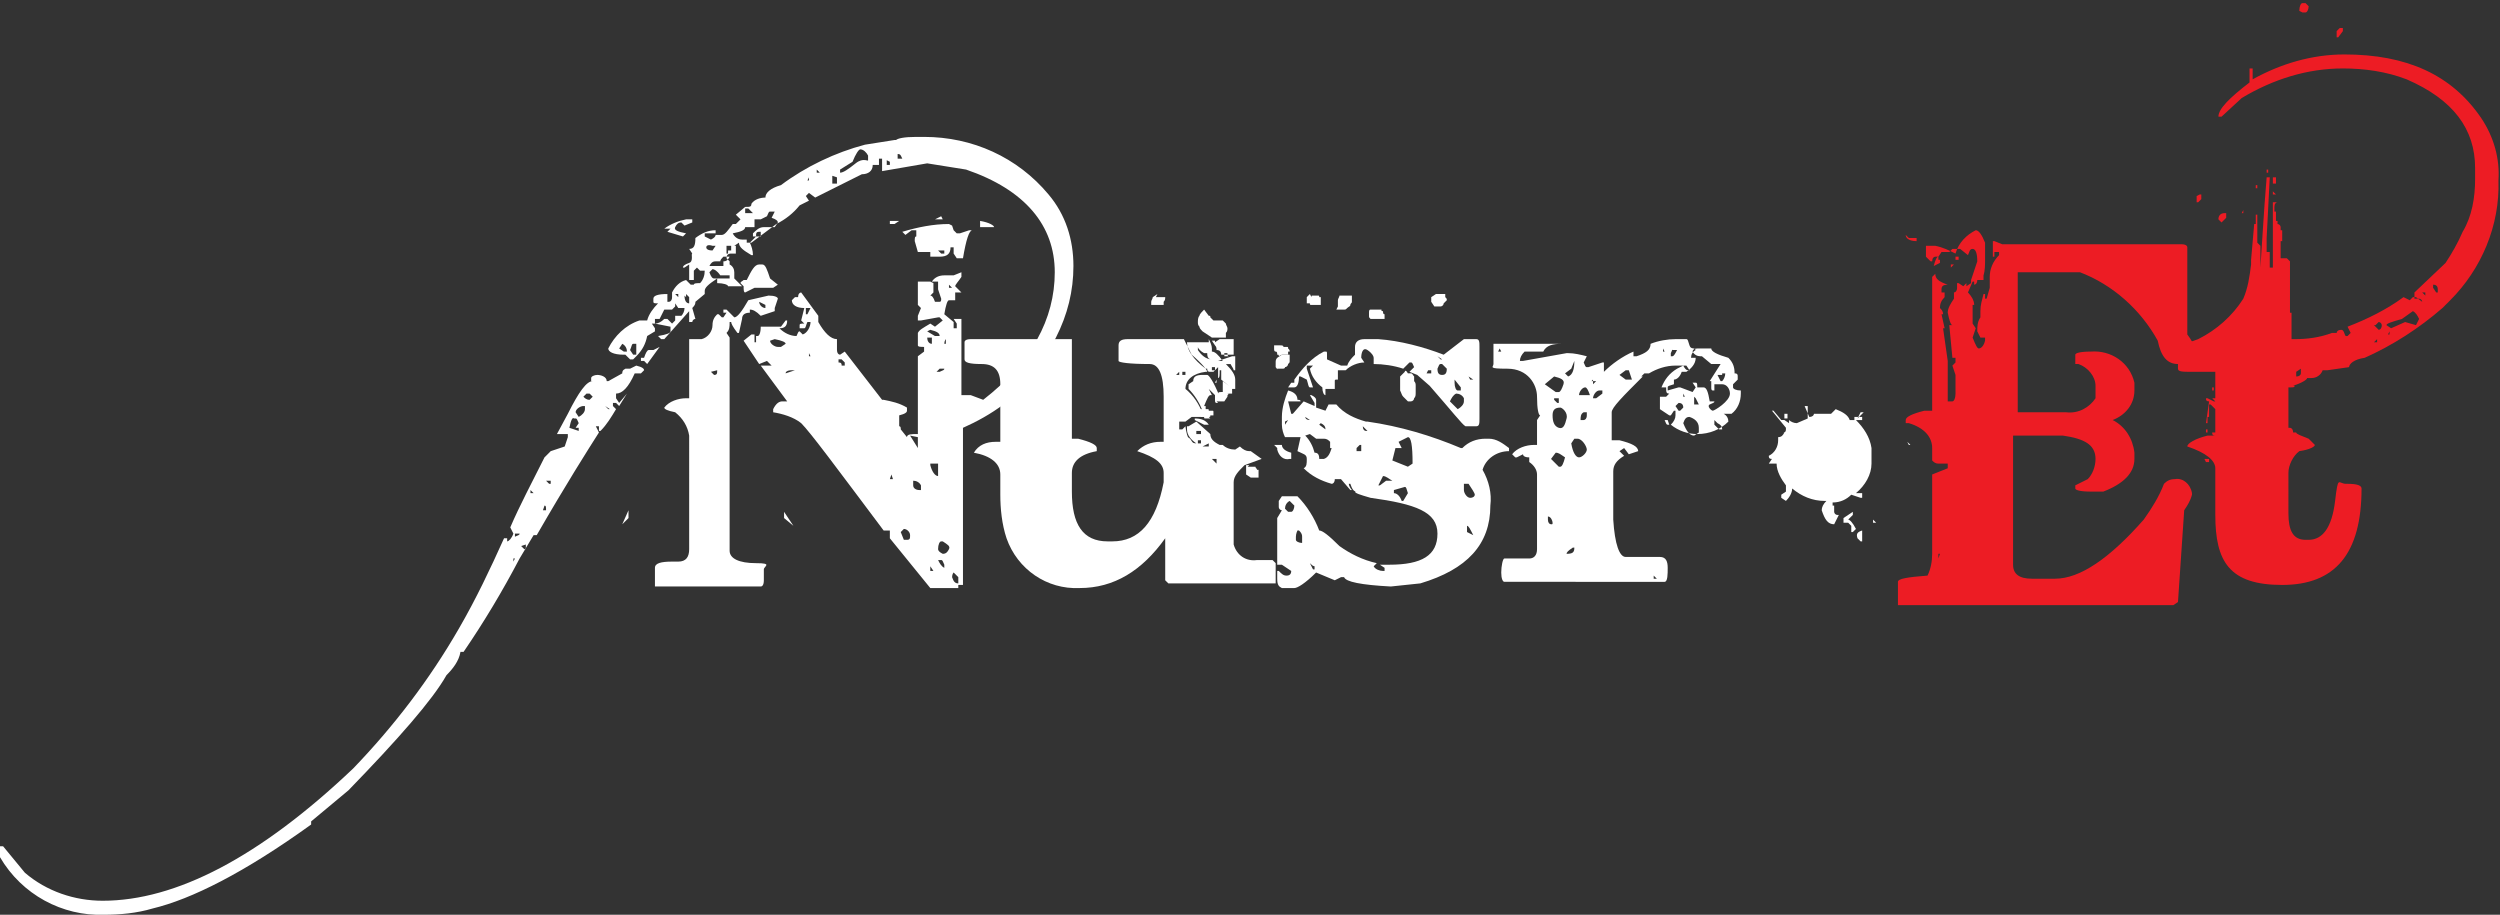
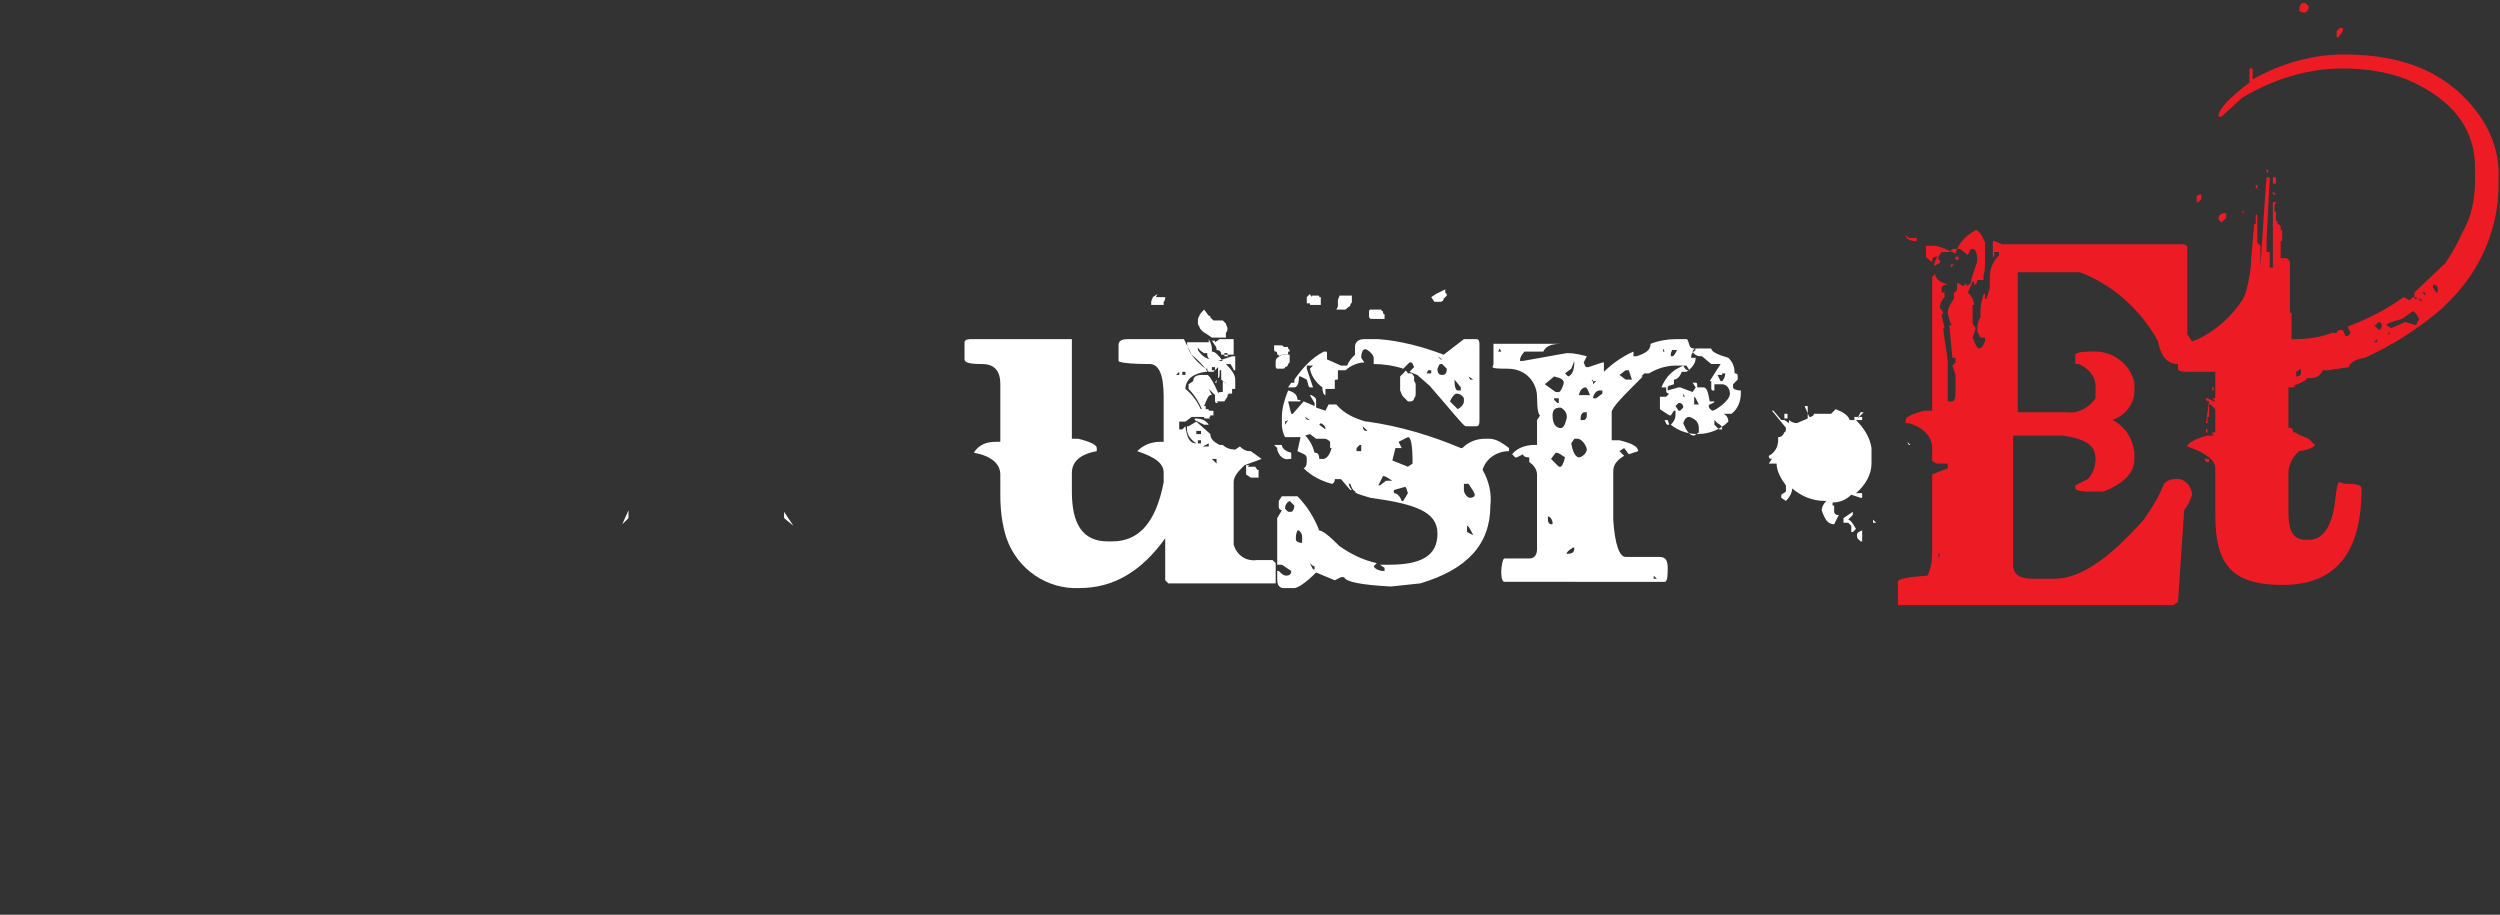
<svg xmlns="http://www.w3.org/2000/svg" id="Layer_1" x="0px" y="0px" viewBox="0 0 160.7 58.8" style="enable-background:new 0 0 160.7 58.8;" xml:space="preserve">
  <rect x="0" y="0" width="160.7" height="58.8" fill="#333333" stroke="none" />
  <style type="text/css"> .st0{fill-rule:evenodd;clip-rule:evenodd;fill:#FFFFFF;} .st1{fill-rule:evenodd;clip-rule:evenodd;fill:#F5F5F5;} .st2{fill-rule:evenodd;clip-rule:evenodd;fill:#ED1C24;} </style>
  <path class="st0" d="M77.4,19.9c-0.1,0.1-0.3,0.3-0.3,0.4C77,20.4,77,20.6,77,20.7c0,0.1,0,0.2,0.1,0.3c0,0.1,0.1,0.2,0.2,0.3 l0.3,0.2l0.3,0.2h0.9v-0.3c0.1-0.1,0.1-0.2,0.1-0.3c0-0.1-0.1-0.2-0.1-0.3l-0.2-0.2H78l-0.2-0.2h0c0-0.1,0-0.1-0.1-0.1L77.4,19.9z" />
  <path class="st0" d="M84.2,18.9L84,19.1v0.4h0.2c0,0.1,0,0.1,0.1,0.1h0.6v-0.5h-0.1c0-0.1,0-0.1-0.1-0.1h-0.3c-0.1,0-0.1,0-0.1,0.1 L84.2,18.9z" />
  <path class="st0" d="M86,19.7L86,19.7v-0.4c0-0.1,0.1-0.2,0.1-0.3h0.8v0.4c0,0.1-0.1,0.1-0.1,0.2s-0.1,0.1-0.2,0.2s-0.1,0.1-0.2,0.1 h-0.5L86,19.7z" />
-   <path class="st0" d="M92.3,18.9L92,19.1v0.3l0.2,0.3h0.4c0.1,0,0.2-0.1,0.2-0.2l0.2-0.2c0-0.1,0-0.1-0.1-0.2l0,0v-0.2L92.3,18.9 L92.3,18.9z" />
+   <path class="st0" d="M92.3,18.9L92,19.1l0.2,0.3h0.4c0.1,0,0.2-0.1,0.2-0.2l0.2-0.2c0-0.1,0-0.1-0.1-0.2l0,0v-0.2L92.3,18.9 L92.3,18.9z" />
  <path class="st0" d="M88.1,19.9C88,19.9,88,20,88,20.1v0.2c0,0.1,0,0.1,0.1,0.2H89v-0.3c-0.1,0-0.1-0.1-0.1-0.2 c-0.1,0-0.1,0-0.1-0.1C88.8,19.9,88.1,19.9,88.1,19.9z" />
  <path class="st0" d="M82,23.6v-0.3c0-0.1,0-0.2,0.1-0.3l0.3-0.2h0.5v0.4c0,0.1,0,0.1-0.1,0.2c0,0.1-0.1,0.2-0.2,0.2 c0,0.1-0.1,0.1-0.2,0.1h-0.3C82.1,23.8,82.1,23.7,82,23.6z" />
  <path class="st0" d="M78.2,25.8h0.5l0.2-0.3c0-0.1,0-0.1,0.1-0.2l0,0c-0.1,0-0.1,0-0.1-0.1h-0.4c-0.1,0-0.2,0-0.2,0.1h-0.2v0.4 c0,0.1,0,0.2,0.1,0.2h0.1L78.2,25.8z" />
  <path class="st0" d="M77.7,26.8c0.1,0,0.1,0,0.1-0.1H78v-0.2c0-0.1,0-0.1-0.1-0.1h-0.2c0-0.1,0-0.1-0.1-0.1h-0.5v0.2l0,0v0.2 c0.1,0,0.1,0,0.1,0.1h0.2c0,0.1,0,0.1,0.1,0.1h0.3L77.7,26.8z" />
-   <path class="st0" d="M75.4,27.9l-0.3,0.2c0,0.1-0.1,0.1-0.1,0.3v0.4c0,0.1,0,0.3,0.1,0.4l0.3,0.3l0.3,0.3h0.9 c0.2-0.1,0.3-0.2,0.3-0.4c0.1-0.1,0.1-0.2,0.1-0.3v-0.4l-0.3-0.2l-0.2-0.3L76.2,28h-0.7L75.4,27.9z" />
  <path class="st1" d="M86.4,26.8L86.2,27c-0.1,0.1-0.2,0.2-0.2,0.3v0.2c0,0.1,0,0.1,0.1,0.2h0.5c0-0.1,0.1-0.1,0.2-0.2l0.2-0.3V27 l-0.2-0.2H86.4z" />
  <path class="st0" d="M80.3,29.9h-0.2v0.6l0.3,0.2h0.5v-0.5h-0.1c0-0.1-0.1-0.1-0.1-0.2h-0.5L80.3,29.9z" />
  <path class="st1" d="M87.3,29.9h-0.2c0,0.1-0.1,0.1-0.1,0.2v0.5c0.1,0,0.1,0,0.1,0.1H88v-0.2h-0.7L87.3,29.9z" />
  <path class="st1" d="M91.2,31.8H91v0.6h0.2c0,0.1,0,0.1,0.1,0.2h0.5c0.1-0.1,0.1-0.2,0.2-0.2v-0.2h-0.3c0-0.1,0-0.1-0.1-0.1h-0.4 L91.2,31.8z" />
  <path class="st0" d="M73.8,18.8L73.8,18.8C73.9,18.8,73.8,18.8,73.8,18.8z" />
  <path class="st0" d="M74.4,18.9l-0.3,0.2c0,0.1-0.1,0.2-0.1,0.3v0.2h0.8v-0.2c0.1-0.1,0.1-0.2,0.1-0.3h-0.6L74.4,18.9z" />
  <path class="st0" d="M82.4,22.8h0.4v-0.2h0.1c0-0.1,0-0.1-0.1-0.2c0-0.1,0-0.1-0.1-0.1h-0.2c0-0.1-0.1-0.1-0.2-0.1h-0.4v0.2l0,0 c0,0.1,0,0.2,0.1,0.2s0.1,0.1,0.1,0.2c0.1,0,0.1,0,0.1,0.1L82.4,22.8z" />
  <path class="st0" d="M90.3,23.9L90,24.2v0.9c0.1,0.2,0.1,0.3,0.2,0.4l0.3,0.3h0.2c0.1,0,0.2-0.1,0.2-0.2c0.1-0.1,0.1-0.2,0.1-0.4 v-0.4c0-0.1,0-0.2-0.1-0.3v-0.3c-0.1-0.1-0.1-0.2-0.2-0.2h-0.2C90.4,23.8,90.3,23.8,90.3,23.9z" />
  <path class="st0" d="M40,33.7l0.4-0.4v-0.5L40,33.7z M50.4,33.3l0.6,0.5l-0.6-0.9V33.3z" />
-   <path class="st0" d="M63,14.2c0.6,0.1,0.9,0.3,0.9,0.4H63V14L63,14.2z M62.6,15.1L62.6,15.1z M61.2,37.1c0.1,0.3,0.2,0.4,0.4,0.4 v-0.4l-0.3-0.3C61.3,36.8,61.2,36.9,61.2,37.1z M61,18.3v0.2h0.2L61,18.3z M60.7,22.1h0.1v-0.3l0,0C60.8,21.8,60.7,21.9,60.7,22.1z M60.3,36c0.1,0.2,0.2,0.4,0.4,0.5v-0.2c-0.1-0.2-0.1-0.3-0.2-0.3H60.3L60.3,36z M60.3,15.9v0.2l0.2,0.2h0.2v-0.2h-0.4V15.9z M60.3,35.3c0,0.1,0.1,0.2,0.3,0.3c0.2,0,0.3-0.1,0.4-0.3s-0.1-0.3-0.4-0.5h-0.1C60.4,34.8,60.3,35,60.3,35.3z M60.2,23.9h0.2 c0.2-0.1,0.3-0.1,0.3-0.2h-0.3L60.2,23.9z M60.5,13.9L60.5,13.9l0.1,0.2h-0.5L60.5,13.9z M60,18.2v0.6L59.8,19 c0.1,0,0.2,0.1,0.3,0.4h0.3c0.1,0,0.1-0.1,0.1-0.2l-0.2-0.6v-0.5h-0.5L60,18.2z M59.8,36.3v0.4H60l-0.2-0.3V36.3z M59.8,29.9 c0.1,0.4,0.3,0.7,0.5,0.7l0,0v-0.8h-0.5V29.9z M59.6,21.3L59.6,21.3l0.5,0.3h0.3c0-0.2-0.2-0.3-0.6-0.4L59.6,21.3z M59.6,21.7 c0,0.2,0.1,0.4,0.3,0.4l0,0v-0.4H59.6z M59.4,22.5L59.4,22.5z M58.7,30.9L58.7,30.9v0.3c0,0.2,0.2,0.3,0.4,0.3h0.1v-0.3 C59.1,31,58.9,30.9,58.7,30.9z M58.6,14.1L58.6,14.1z M58.5,28L58.5,28l0.5,0.8l0,0v-0.7L58.5,28z M58.1,34l-0.2,0.2l0.2,0.5h0.2 c0.2,0,0.2-0.1,0.2-0.3S58.3,34,58.1,34z M61.2,14.5L61.2,14.5l0.1,0.3l0.2,0.2h0.2l0.6-0.2h0.2c-0.2,0-0.4,0.6-0.6,1.8h-0.4 l-0.2-0.3v-0.4h-0.2c0,0.4-0.2,0.6-0.7,0.6h-0.6v-0.3H59l-0.2-0.7c0-0.2,0-0.3,0.1-0.3v-0.4h-0.3l-0.4,0.3L58,14.9 c1-0.3,2-0.5,3-0.5L61.2,14.5z M57.7,9.9v0.3H58C57.9,10,57.9,9.9,57.7,9.9L57.7,9.9z M57.3,30.5L57.3,30.5l-0.1,0.3h0.2L57.3,30.5z M57.8,14.2L57.8,14.2l-0.3,0.2h-0.3v-0.2H57.8z M57,10.3v0.3h0.2v-0.2L57,10.3z M54,10.9v0.2c0.2,0,0.5-0.2,1-0.6s0.8-0.1,0.8-0.2 V10c-0.1-0.2-0.3-0.4-0.5-0.4c-0.1,0-0.3,0.3-0.5,0.8L54,10.9z M53.9,23.3L53.9,23.3c0.2,0,0.2,0.1,0.2,0.2h0.2v-0.2l-0.2-0.2h-0.2 V23.3z M53.5,11.3v0.5h0.3v-0.2l0,0v-0.2L53.5,11.3z M53.5,10.5L53.5,10.5z M52.5,10.9L52.5,10.9l0.2,0.2h-0.2V10.9z M52,22.7 L52,22.7v0.2h0.1L52,22.7L52,22.7z M52,11.4L52,11.4v0.2h-0.1L52,11.4z M51.8,19.8v0.4h0.1l0.2-0.4H51.8z M50.7,13.2v0.2l0,0V13.2z M50.7,12.6L50.7,12.6z M50.5,24L50.5,24l0.6-0.2h-0.2C50.6,23.8,50.5,23.9,50.5,24z M49.9,13.3L49.9,13.3z M49.8,23.9L49.8,23.9z M49.6,13.2L49.6,13.2z M49.5,21.9c0,0.2,0.3,0.4,0.5,0.4h0.2l0.3-0.2l0,0c0-0.1-0.2-0.2-0.7-0.3L49.5,21.9z M49.3,12.8h0.2l0,0 H49.3z M48.8,19.4L48.8,19.4c0,0.2,0.2,0.4,0.4,0.4v-0.2L48.8,19.4z M47.9,13.7h0.5l-0.3-0.3h-0.2V13.7z M49,17L49,17 c0.2,0,0.3,0.3,0.5,0.9l0.5,0.4l-0.3,0.2h-1.2l-0.6,0.3c-0.1,0-0.1-0.2-0.1-0.4l-0.2-0.2l0,0c0-0.1,0.1-0.1,0.2-0.2H48 c0.3-0.6,0.5-1,0.8-1L49,17z M48.9,14.1h-0.4v0.5h-0.6c0,0.2-0.3,0.3-0.8,0.4c0.1,0.2,0.3,0.4,0.6,0.4H48v0.2h0.2l0.4-0.4h0.3v-0.3 h-0.1c-0.2,0-0.2,0.1-0.2,0.3h-0.2V15c0.2-0.2,0.4-0.4,0.7-0.4h0.7l0.2-0.3c0-0.1-0.1-0.2-0.4-0.3l0.2-0.4h-0.3 c-0.1,0-0.1,0.1-0.2,0.3L48.9,14.1z M46.7,15.9v0.4h0.1v-0.2H47v-0.3h-0.3L46.7,15.9z M45.7,23.9L45.7,23.9l0.2,0.2 c0.2,0,0.2-0.1,0.2-0.3L45.7,23.9L45.7,23.9z M45.8,17.3l-0.2,0.2c0.1,0.3,0.2,0.4,0.3,0.4h1v-0.2h-0.6 C46.1,17.4,45.9,17.3,45.8,17.3z M46.3,16.8H46c-0.2,0-0.3,0.1-0.4,0.3h0.9v-0.3c0.2,0,0.3-0.1,0.4-0.3h-0.4 C46.4,16.6,46.3,16.7,46.3,16.8z M45.4,15.9c0,0.1,0.1,0.2,0.4,0.2l0.2-0.3h-0.2C45.5,15.7,45.4,15.8,45.4,15.9z M44,19 c0,0.3,0.1,0.5,0.3,0.5l0,0v-0.4l-0.2-0.2l0,0v0.2L44,19z M43.7,18.8L43.7,18.8z M43.4,18.9L43.4,18.9l0.2,0.2v-0.2H43.4z M44.1,14.1h0.4v0.2L44,14.5l-0.2-0.2c-0.2,0-0.3,0.1-0.4,0.3s0.2,0.3,0.7,0.4l0,0l-0.2,0.2l-1-0.3l0,0l0.2-0.2h-0.4 C43.1,14.4,43.6,14.2,44.1,14.1z M49.4,19L49.4,19c0.4,0,0.6,0.1,0.6,0.2l-0.2,0.6V20l-0.9,0.3c-0.3-0.3-0.5-0.4-0.7-0.4l0,0v0.2 c-0.4,0-0.5,0.2-0.5,0.4l-0.2,0.9h-0.1C47.1,21,47,20.8,47,20.7h-0.1c0,0.3,0,0.5-0.2,0.7l0.2,0.3v13.7c0,0.5,0.6,0.8,1.7,0.8 s0.5,0.2,0.5,0.4v0.7c0,0.3-0.1,0.4-0.2,0.4h-6.8v-1.2c0-0.3,0.4-0.4,1.1-0.4h0.4c0.5,0,0.7-0.3,0.7-0.8V28 c-0.1-0.6-0.4-1.1-0.9-1.5c-0.5-0.1-0.7-0.2-0.7-0.3l0,0c0.3-0.4,0.9-0.6,1.4-0.6h0.2v-3.8h0.8c0.4-0.1,0.7-0.5,0.7-0.9 c0-0.3,0.1-0.5,0.3-0.7h0.1l0.2,0.2h0.1l0.2-0.3h-0.2v-0.2h0.2l0.5,0.5c0.2,0,0.5-0.4,0.9-1.1L49.4,19z M43.4,19.5v0.2l-0.2,0.2 h-0.5l-0.3,0.6h-0.3v0.3c0.2,0,0.4-0.1,0.6-0.3h0.2l0.3,0.3l0.2-0.2v-0.3h0.4c0.1-0.1,0.2-0.3,0.2-0.5h-0.4L43.4,19.5z M42.2,18.7 L42.2,18.7l-0.8,0.9l0,0L42.2,18.7z M42.4,22.3L42.4,22.3l-0.8,1.1l-0.2-0.2h-0.2V23h0.2c0.1-0.3,0.2-0.5,0.3-0.5H42L42.4,22.3z M40.5,22.5l0.2,0.3h0.2v-0.2l0,0v-0.5h-0.2C40.6,22.1,40.6,22.3,40.5,22.5z M40.2,23.9v0.2l0,0V23.9z M40,22.1l-0.2,0.3l0.3,0.2 h0.2C40.3,22.4,40.2,22.2,40,22.1z M39.6,24.7L39.6,24.7z M58.9,8.8h0.5c3.1,0,6,1.3,8,3.7c1.1,1.3,1.6,2.9,1.6,4.6 c0,3.2-1.5,6.1-4.5,8.9c-0.8,0.6-1.7,1.1-2.6,1.5v10.1h-0.3v0.2h-1.8l-2.6-3.2v-0.5h-0.4c-3-4-4.7-6.3-5.3-6.9 c-0.5-0.4-1.2-0.6-1.8-0.7v-0.2c0.2-0.4,0.4-0.5,0.6-0.5h0.3l-1.7-2.3h0.7l-0.3-0.3l-0.5,0.2l-1-1.5l0,0l0.5-0.4h0.2V22h0.1v-0.4 h0.1c0.1,0,0.2-0.2,0.2-0.6h1.3l0.3-0.4h0.1c0,0.4-0.2,0.5-0.5,0.5l0,0c0.3,0.3,0.7,0.5,1.1,0.5c0.1-0.2,0.1-0.3,0.2-0.3l0.2,0.2 l0,0c0.3-0.1,0.5-0.5,0.5-0.8h-0.2c-0.1,0.2-0.1,0.4-0.2,0.4h-0.3v-0.2c0-0.1,0.1-0.1,0.3-0.1l-0.2-0.2l0.2-0.8l0,0 c-0.5,0-0.8-0.2-0.8-0.5l0.2-0.2h0.2c0-0.2,0.1-0.3,0.2-0.3l1.1,1.5v0.4c0.4,0.7,0.8,1.1,1.2,1.1v0.7c0,0.2,0.1,0.3,0.2,0.3l0.3-0.2 l2.4,3.1h0.1c0.5,0.1,1,0.2,1.5,0.5v0.2c0,0.1-0.1,0.2-0.5,0.3v0.7c0.1,0,0.1,0.1,0.1,0.2l0.4,0.5c0-0.2,0.3-0.2,0.7-0.2v-5l0.4-0.3 v-0.3c-0.2,0-0.4,0-0.4-0.1v-0.8c0.1-0.2,0.3-0.3,0.8-0.6l0.3,0.2l0.5-0.4l0,0l-0.2-0.2h-0.1l-1.1,0.2H59v-0.3l0.2-0.5L59,19.6v-1.5 h0.9c0.2-0.3,0.5-0.4,0.8-0.4h0.6l0.5-0.2l0,0v0.3c-0.2,0.3-0.4,0.5-0.4,0.6l0.4,0.4h-0.4v0.5H61c-0.1,0-0.2,0.3-0.3,0.9l0.6,0.5 v0.4h0.2v-0.3l-0.2-0.3h0.5v4.9h0.6l0.8,0.3c3.1-2.4,4.6-5.2,4.6-8.2s-1.9-5.3-5.7-6.6l-2.5-0.4L56.7,11l0,0v-0.8h-0.2v0.4h-0.4 c0,0.4-0.3,0.6-0.7,0.6l-3,1.5l0,0L52,12.4l0,0l-0.2,0.2l0.2,0.3l-0.6,0.3c-0.4,0.5-0.9,0.9-1.5,1.2l-1.6,1.2h-0.1 c0.1,0.2,0.2,0.5,0.2,0.8h-0.1c-0.5-0.3-0.8-0.5-0.8-0.8l0,0l-0.3,0.2h0.1v0.5H47c-0.2,0-0.3,0.1-0.3,0.3l0.2,0.2V17 c0.2,0.1,0.3,0.3,0.3,0.5v0.4l0,0l0.5,0.5h-0.9c0-0.1-0.3-0.2-0.7-0.2v-0.3c-0.6,0.4-0.8,0.6-0.8,0.8v0.2l-0.6,0.5 c0,0.1,0,0.2-0.2,0.4l0.2,0.7c-0.1,0-0.2,0.1-0.2,0.2v0h-0.2V20l-1.6,1.8h-0.2l-0.2-0.2l0,0c0.6-0.1,0.8-0.2,0.8-0.3V21l-1-0.2h-0.2 l0.2,0.3v0.2l-0.5,0.3c-0.1,0.5-0.3,0.9-0.7,1.3l-0.2,0.2h-0.2l-0.3-0.3h-0.1c-0.7,0-1-0.2-1-0.4c0.4-0.8,1.1-1.5,2-1.8h0.5 c0.1-0.4,0.4-0.8,0.7-1.1c-0.2,0-0.3,0-0.3-0.1v-0.2c0-0.2,0.3-0.3,0.9-0.3l0,0v0.5H43c0.1,0,0.2-0.1,0.2-0.3v-0.3 c0.2-0.4,0.5-0.7,0.9-0.8l0,0l0.3,0.3h0.2c0-0.1,0.2-0.1,0.4-0.1c0.2-0.2,0.3-0.5,0.3-0.8H45l-0.2-0.2l-0.2,0.2V18h-0.3v-1l0,0 L44,17.2h-0.1c0-0.1,0.1-0.2,0.4-0.3s0.1-0.6,0.2-0.6l0,0L44.3,16c0.3,0,0.4-0.2,0.4-0.7c0.4-0.3,0.8-0.5,1.3-0.5V15h-0.7v0.2 l0.4,0.2c0.2-0.1,0.3-0.2,0.3-0.3h0.4c0.2,0,0.4-0.3,0.7-0.7h0.2l0.3-0.3l0,0l-0.3-0.3l0,0l0.6-0.5c0.3,0,0.4,0,0.4-0.2 c0.2-0.3,0.6-0.4,0.9-0.4c0-0.3,0.3-0.6,1-0.8c1.6-1.2,3.5-2.1,5.4-2.6L57.5,9h0.1C57.7,8.9,58.1,8.8,58.9,8.8z M38.9,26.1 L38.9,26.1l0.2,0.2h0.1L38.9,26.1L38.9,26.1z M37.5,25.5c0.1,0.1,0.2,0.2,0.4,0.2l0.2-0.2l-0.2-0.2h-0.2L37.5,25.5z M37,26.5 l0.2,0.3c0.2-0.1,0.4-0.3,0.4-0.5v-0.2h-0.1C37.3,26.1,37,26.3,37,26.5z M36.6,27.5L36.6,27.5l0.6,0.2l0,0v-0.2H37l0.2-0.3 c-0.1-0.2-0.1-0.3-0.2-0.3h-0.1C36.8,26.8,36.7,27,36.6,27.5z M35.1,30.9l0.2,0.2h0.1v-0.2H35.1L35.1,30.9z M35.1,31.6v0.2l0,0V31.6 z M35,32.5L35,32.5l-0.1,0.3h0.2l0,0C35.1,32.6,35.1,32.5,35,32.5z M34.7,33.5L34.7,33.5z M34.5,33L34.5,33l0.2-0.2l0,0L34.5,33z M34.2,31.9L34.2,31.9L34.2,31.9z M34.1,31.5v0.2h0.2L34.1,31.5z M33.5,35.1L33.5,35.1l0.2,0.2h0.1V35l0,0L33.5,35.1z M33.1,34.5 L33.1,34.5c0.2-0.1,0.3-0.1,0.3-0.2h-0.3V34.5z M33,36.1L33,36.1l0.1-0.2H33V36.1z M32.9,35.5L32.9,35.5z M31.1,38.6v0.2l0,0V38.6z M40.9,23.5L40.9,23.5c0.4,0.1,0.5,0.2,0.5,0.3L41.2,24h-0.4c-0.4,0.9-0.8,1.3-1.2,1.3v0.3l0.2,0.3l0.5-0.6l0,0l-0.5,0.8l-0.2-0.2 h-0.2v0.2l0.2,0.2c-0.3,0.5-0.6,1-1,1.4h-0.1v-0.3h-0.2l0.2,0.4c-0.7,1.1-2.1,3.3-4,6.6h-0.2l-0.9,1.5c-1.1,2.1-2.3,4.1-3.6,6h-0.2 c-0.1,0.6-0.5,1.1-0.9,1.5c-0.9,1.6-3.1,4.1-6.3,7.4l-2.4,2V53c-4.3,3.1-7.7,4.8-10.2,5.4c-1,0.3-2.1,0.4-3.1,0.4 C4,58.9,1.4,57.5,0,55.1v-0.7h0.2l1.4,1.7c1.4,1.2,3.2,1.8,5,1.8c4.7,0,10.1-2.8,16.1-8.5c2.6-2.7,4.9-5.7,6.8-9 c1.1-1.9,2-3.8,2.9-5.8h0.2v0.2l0,0c0.1,0,0.3-0.2,0.4-0.5l-0.2-0.4c0.6-1.4,1.4-2.9,2.2-4.5l0.4-0.4l0.9-0.3l0.2-0.6v-0.2h-0.7 l0.7-1.3c0.7-1.4,1.2-2.1,1.6-2.1H38v-0.2c0-0.1,0.2-0.2,0.4-0.2s0.6,0.1,0.6,0.4h0.1L40,24c0-0.1,0-0.2,0.2-0.3h0.3L40.9,23.5z" />
  <path class="st0" d="M79.5,29.3v0.2l0,0V29.3z M78.7,23.1L78.7,23.1z M78.7,22.7h0.2c0,0.1,0,0.2,0.1,0.2h-0.3L78.7,22.7z M78.3,30 L78.3,30l0.1-0.2L78.3,30z M78.3,29L78.3,29z M78.2,24.4v0.2h-0.1L78.2,24.4z M78.1,24.2L78.1,24.2z M78.1,23.1L78.1,23.1v-0.2l0,0 V23.1z M78,29.6L78,29.6l0.2,0.2v-0.3h-0.3L78,29.6z M78.1,23.6L78.1,23.6v0.2h-0.2v-0.2H78.1z M78.1,21.8V22l0.3-0.2h0.9v1h-0.8 c0-0.2-0.1-0.3-0.3-0.3l0,0c0-0.1,0-0.2-0.1-0.3l-0.2-0.3h0.2V21.8z M77.5,23.4L77.5,23.4v-0.2l0,0V23.4z M77.3,28.7h0.4v-0.2 L77.3,28.7z M77.3,26.7L77.3,26.7z M77,28.3v0.2h0.2v-0.2h-0.3H77z M77,22.5L77,22.5c0.2,0.3,0.5,0.6,0.9,0.6l0,0 c-0.2,0-0.3-0.1-0.3-0.4h-0.2c-0.2-0.1-0.4-0.3-0.4-0.4V22.5z M76.9,27.9h0.3v-0.2h-0.3V27.9z M76.8,26.9L76.8,26.9 c0.4,0,0.7,0.1,0.9,0.4h-0.3L76.8,27V26.9z M76.8,23.5L76.8,23.5z M77.7,21.8c0.1,0.2,0.2,0.4,0.2,0.6v0.2c0.2,0,0.4,0.2,0.7,0.6 h-0.3l0.9-0.3h0.2v0.9h-0.1c0-0.1-0.1-0.2-0.2-0.4h-0.3c0.4,0.4,0.6,0.7,0.6,1V25h-0.2v0.3h-0.4c0-0.1,0-0.1-0.2-0.1l0,0v-0.7l0,0 l0.4,0.3l0,0l-0.5-0.4v-0.6h-0.1c0,0.3,0,0.5-0.1,0.5v-0.7L78,23.9h-0.2c-0.1,0-0.2,0-0.2-0.2h-0.1c-0.8-0.6-1.2-1.2-1.2-1.7h1.4 L77.7,21.8z M76.1,23.6L76.1,23.6z M76,24.1h0.2v-0.2H76V24.1z M75.6,24.1h0.2v-0.2L75.6,24.1z M75.3,24.1L75.3,24.1z M62.4,21.8 h6.5v6.4h0.4c0.8,0.2,1.2,0.4,1.2,0.6V29c-1.1,0.2-1.6,0.7-1.6,1.4v1.2c0,2.1,0.7,3.2,2.3,3.2h0.3c1.7,0,2.8-1.2,3.3-3.8v-0.6l0,0 c0-0.6-0.5-1-1.7-1.4l0,0c0.4-0.4,0.9-0.6,1.5-0.6h0.2v-0.7l0,0v-2.2c0-1.4-0.3-2.1-0.9-2.1c-1.3,0-2-0.1-2-0.2v-1 c0-0.3,0.2-0.4,0.6-0.4h3.6l0.5,1c0.7,0.6,1,1,1,1.1h-0.1c-0.8,0.1-1.3,0.5-1.3,1.1c0.5,0.4,0.9,1,1.1,1.6l0,0v-0.2 c-0.2-0.5-0.5-1-0.9-1.4v-0.3l0.3-0.2c0-0.3,0.2-0.4,0.6-0.4h0.3c0.1,0,0.4,0.4,0.8,1.4h-0.2L77.7,25l0,0l0.2,0.4h-0.1 c-0.1,0-0.2,0.2-0.4,0.7h0.1v0.7h-0.9l-0.4,0.3h-0.4v0.5H76l0.2-0.2c0.1,0.8,0.3,1.1,0.7,1.1c-0.3-0.2-0.6-0.5-0.6-0.9v-0.2h0.1 l0.5-0.3l0.9,0.8h0c0,0.3,0.2,0.5,0.6,0.7h0.2c0.2,0.2,0.5,0.3,0.8,0.3l0.3-0.2c0.2,0.2,0.4,0.3,0.6,0.3h0.1l0.7,0.5l0,0L80,29.9 c-0.4,0.4-0.7,0.7-0.7,1.1v4c0.2,0.7,0.8,1.1,1.5,1h1l0.2,0.2v1.3h-6.9l-0.2-0.2v-2.7c-1.5,2.1-3.3,3.2-5.5,3.2 c-2.1,0.1-4-1.2-4.7-3.2c-0.3-0.9-0.4-1.9-0.4-2.8v-1.3c0-0.7-0.6-1.2-1.7-1.4l0,0c0.3-0.5,0.8-0.7,1.4-0.7h0.3v-3.7 c0-0.9-0.4-1.3-1.2-1.3S62,23.3,62,23.1V22C62,21.9,62.1,21.8,62.4,21.8z" />
  <path class="st0" d="M94.4,24.2L94.4,24.2l0.1,0.2h0.2L94.4,24.2z M94.3,33.8v0.4l0.4,0.2l0,0C94.5,34,94.4,33.8,94.3,33.8z M94.1,31.1v0.4c0,0.2,0.2,0.5,0.4,0.5c0.2,0,0.3-0.1,0.3-0.2s-0.2-0.4-0.4-0.7L94.1,31.1z M93.5,24.4v0.2c0,0.3,0.1,0.5,0.2,0.5 h0.2v-0.2C93.9,24.9,93.5,24.4,93.5,24.4z M93.2,25.8L93.2,25.8l0.5,0.5l0,0c0.2-0.1,0.4-0.3,0.4-0.5v-0.2c-0.1-0.2-0.3-0.3-0.5-0.3 C93.4,25.4,93.3,25.6,93.2,25.8z M92.4,23.7c0,0.3,0.1,0.4,0.3,0.4l0,0c0.2,0,0.3-0.1,0.3-0.4l-0.3-0.3h-0.1 C92.5,23.4,92.5,23.5,92.4,23.7z M92.4,22.9L92.4,22.9l0.2,0.2h0.1L92.4,22.9z M91.7,24H92v-0.2h-0.2L91.7,24z M89.6,31.5v0.2 c0.2,0,0.4,0.2,0.5,0.5h0.1l0.3-0.5c-0.1-0.3-0.1-0.4-0.2-0.4L89.6,31.5z M89.9,28.4l0.2,0.4h-0.4l-0.2,0.8l1,0.4l0.3-0.2 c0-1.2-0.1-1.7-0.3-1.7L89.9,28.4z M88.9,30.6l-0.3,0.6h0.1l0.4-0.3h0.4C89.3,30.8,89.1,30.6,88.9,30.6z M87.6,27.4 c0,0.2,0.1,0.3,0.2,0.3h0.1L87.6,27.4L87.6,27.4z M87.2,28.8V29h0.3v-0.4h-0.1L87.2,28.8z M85.6,22.4L85.6,22.4z M84.8,27.3l0.4,0.3 l0,0c0-0.2-0.1-0.3-0.3-0.4L84.8,27.3z M84.2,36.2L84.2,36.2l0.2,0.4h0.1v-0.2l0,0C84.4,36.4,84.3,36.3,84.2,36.2L84.2,36.2z M83.9,28c0.3,0.3,0.5,0.7,0.6,1.1c0.2,0,0.3,0.1,0.3,0.4h0.3c0.3-0.1,0.4-0.4,0.5-0.7h-0.1v-0.4c-0.1-0.1-0.2-0.2-0.4-0.2h-0.5 l-0.4-0.3L83.9,28z M83.9,26.8L83.9,26.8c0,0.1,0.1,0.2,0.3,0.2l0,0L83.9,26.8z M83.4,27.1L83.4,27.1v-0.3l0,0V27.1z M83.3,34.5v0.2 c0,0.1,0.2,0.2,0.4,0.2v-0.4c0-0.2-0.1-0.3-0.2-0.4h-0.1C83.4,34.1,83.3,34.3,83.3,34.5z M88.6,21.8c1.4,0.1,2.9,0.5,4.2,1l1.3-1 h0.8c0.2,0,0.2,0.2,0.2,0.5v4.6c0,0.3,0,0.5-0.2,0.5h-0.7c-0.2-0.1-0.9-1-2.3-2.6l-0.8-0.7l-0.5-0.2l0.3-0.3 c-0.1-0.2-0.1-0.3-0.2-0.3h-0.1l-0.4,0.4c-0.6-0.2-1.3-0.3-1.9-0.3l0,0V23c0-0.1-0.1-0.3-0.4-0.5s-0.4,0.2-0.4,0.5l0,0l0.2,0.3l0,0 c-0.4,0-0.9,0.2-1.2,0.5H86v0.6c-0.2,0-0.2,0-0.2,0.1V25h-0.6v0.4c-0.1,0-0.2-0.2-0.2-0.5c-0.4-0.3-0.7-0.7-0.8-1.2l0.2-0.2H84v0.2 l0.4,1.2h-0.2c-0.1,0-0.1-0.2-0.2-0.5l-0.4-0.2h-0.1c0,0.4-0.1,0.7-0.3,0.7h-0.4l0.2-0.3h0.2v-0.2c0.5-0.7,1.1-1.4,1.9-1.8h0.1 c0.1,0,0.1,0,0.1,0.2v0.3l0.9,0.4h0.4c0.1-0.3,0.3-0.5,0.5-0.7v-0.5c0-0.3,0.2-0.5,0.6-0.5H88.6z M82.6,32.7L82.6,32.7l0.2,0.2H83 c0.1,0,0.2-0.2,0.2-0.4l0,0l-0.3-0.3C82.7,32.3,82.6,32.5,82.6,32.7z M82.6,27.1v0.2l0,0l0.2-0.3L82.6,27.1L82.6,27.1z M82.8,25.1 c0.4,0.1,0.6,0.3,0.6,0.6c0.1,0,0.2,0,0.2,0.1h-0.8l0.2,0.8h0.1l0.7-0.8l0.7,0.3v-0.2l-0.3-0.5h0.1c0.2,0.1,0.3,0.2,0.3,0.3v0.5 l0.6,0.2l0,0l0.2-0.4h0.5c0.5,0.6,1.2,0.9,1.9,1.1h0.1c2.1,0.3,4.1,0.9,6,1.7H94c0.4-0.4,0.9-0.6,1.5-0.6h0.2c0.5,0,0.9,0.3,1.3,0.6 V29c-0.8,0-1.5,0.5-1.7,1.2c0.4,0.7,0.6,1.5,0.5,2.3c0,2.5-1.5,4.1-4.5,5l-1.9,0.2c-1.9-0.1-2.9-0.3-3-0.6h-0.2l-0.4,0.2l-1.2-0.5 c-0.7,0.7-1.2,1-1.4,1h-0.8c-0.2-0.1-0.3-0.2-0.3-0.6v-0.5h0.1c0.2,0.2,0.3,0.3,0.5,0.3c0.2,0,0.3-0.1,0.3-0.3c0,0,0,0,0,0l0,0 l-0.6-0.4h-0.3v-3l0.3-0.5c-0.1,0-0.2-0.1-0.2-0.2v-0.4l0.2-0.3h1c0.6,0.6,1.1,1.4,1.4,2.2c0.2,0,0.6,0.3,1.3,1 c0.7,0.5,1.5,0.9,2.4,1.1l0,0l-0.2,0.2c0.1,0.2,0.4,0.3,0.6,0.3H89v-0.2l-0.3-0.2h0.6c2.1,0,3.1-0.6,3.1-2S91,32.4,88.1,32 c-0.7-0.2-1-0.3-1-0.4h0.1c-0.2,0-0.3-0.2-0.4-0.5h-0.1c0,0.1,0.1,0.3,0.2,0.4h-0.1l-0.6-0.7h-0.4c0,0.2-0.1,0.3-0.2,0.3 c-0.7-0.2-1.3-0.5-1.8-1C84,30,84,29.8,84,29.5s-0.2-0.3-0.6-0.5l0,0l0.2-0.9h-1c-0.1-0.2-0.2-0.5-0.2-0.8v-0.5 C82.4,26.2,82.6,25.6,82.8,25.1z M82.2,28.6h0.2c0,0.2,0.2,0.4,0.6,0.5v0.4h-0.1c-0.4,0.1-0.7-0.2-0.8-0.6c0,0,0-0.1,0-0.1l-0.2-0.2 L82.2,28.6z" />
  <path class="st0" d="M110.7,24.1h-0.3l0.2,0.4h0.1c0.1-0.1,0.2-0.3,0.2-0.5h-0.2L110.7,24.1z M110.2,27v0.3l0.3,0.3h0.2 c0-0.2-0.1-0.3-0.3-0.4L110.2,27z M108.9,25.5V26h0.3l-0.2-0.4L108.9,25.5z M108.2,27.2c0.2,0.5,0.4,0.8,0.7,0.8l0.3-0.2v-0.3 c0-0.4-0.3-0.6-0.6-0.7C108.4,26.8,108.3,26.9,108.2,27.2L108.2,27.2z M108.2,23.5c0.1,0.2,0.2,0.3,0.3,0.3h0.1l-0.2-0.3 C108.4,23.5,108.2,23.5,108.2,23.5z M108.2,25.3v0.2h0.1L108.2,25.3L108.2,25.3z M107.9,25.9l-0.2,0.2l0.2,0.3h0.1l0.2-0.2l0,0 C108.2,26,108.1,25.9,107.9,25.9z M107.4,22.7v0.2h0.1c0.1,0,0.2-0.2,0.3-0.4h-0.3C107.5,22.4,107.5,22.5,107.4,22.7z M107.2,27 L107.2,27l0.1,0.3h-0.1c-0.1,0-0.1-0.1-0.2-0.3H107.2z M106.9,22.4v0.2h0.1L106.9,22.4L106.9,22.4z M106.3,37l0.2,0.2h-0.2V37z M104.1,24.1L104.1,24.1l0.4,0.3h0.4l-0.2-0.6h-0.2L104.1,24.1z M102.4,24.4L102.4,24.4v0.3l0.2-0.2h-0.3L102.4,24.4z M102.4,33.2 L102.4,33.2v-0.3l0,0V33.2z M102.4,25.6h0.2l0.4-0.3v-0.2h-0.2C102.6,25.1,102.4,25.4,102.4,25.6z M101.6,27h0.2 c0.1,0,0.2-0.1,0.2-0.3v-0.2h-0.2C101.6,26.6,101.6,26.8,101.6,27z M101.5,25.4h0.7c-0.1-0.3-0.2-0.5-0.3-0.5 C101.7,24.9,101.5,25.2,101.5,25.4z M101,28.5c0.1,0.6,0.3,0.9,0.5,0.9s0.5-0.3,0.5-0.5s-0.3-0.7-0.6-0.7h-0.2L101,28.5z M100.7,35.6L100.7,35.6c0.4,0,0.5-0.1,0.5-0.4h-0.1C100.8,35.4,100.7,35.5,100.7,35.6z M100.6,24l0.2,0.2c0.3-0.1,0.4-0.5,0.4-1 l0,0l-0.2,0.5L100.6,24z M100.3,23.1L100.3,23.1l0.2-0.2l0,0L100.3,23.1z M99.9,25.5v0.2l0.2,0.2h0.1v-0.3h-0.3L99.9,25.5z M99.8,26.7c0,0.4,0.1,0.7,0.4,0.8s0.4-0.2,0.5-0.6s-0.3-0.7-0.4-0.7l0,0C99.9,26.2,99.8,26.4,99.8,26.7z M99.7,29.5l0.5,0.5h0.1 c0.1,0,0.2-0.2,0.3-0.6c-0.3-0.2-0.4-0.3-0.6-0.3L99.7,29.5z M99.5,33.2v0.2c0,0.2,0.1,0.3,0.2,0.3s0.1,0,0.1-0.1 S99.7,33.2,99.5,33.2L99.5,33.2z M99.3,24.7l0.7,0.5h0.2c0.1,0,0.2-0.2,0.3-0.5s-0.2-0.4-0.6-0.5L99.3,24.7z M96.4,22.4L96.4,22.4 l-0.1,0.2h0.2L96.4,22.4z M107.7,21.8h0.7c0.1,0,0.1,0.1,0.2,0.4s0.3,0.1,0.4,0.3l0,0c-0.2,0.1-0.3,0.3-0.3,0.5h0.3 c0,0.4-0.3,0.7-0.6,0.9h-0.3c-0.1,0.3-0.3,0.5-0.5,0.5v0.3c-0.3,0.1-0.4,0.1-0.4,0.2v0.2l0.7-0.2h0.1l0.8,0.3l0.2-0.3l-0.2-0.3h0.2 c0.1,0,0.1,0.1,0.1,0.3h0.4c0.2,0,0.3,0.3,0.4,0.9h0.3c0,0.1-0.1,0.1-0.3,0.2s0.1,0.4,0.2,0.4s1.1-0.6,1.1-1.1 c0-0.3-0.2-0.6-0.5-0.6h-0.5v0.4h-0.1c-0.1,0-0.1-0.1-0.1-0.2v-0.4h-0.1l0.7-1.1H110l-0.6-0.5h-0.1c-0.2,0-0.4-0.1-0.5-0.3l0,0 c0-0.1,0.1-0.2,0.3-0.2h0.9c0,0.2,0.4,0.4,1.1,0.6c0.3,0.3,0.4,0.6,0.4,1c0.2,0,0.2,0.1,0.2,0.2v0.2l-0.3,0.3v0.2 c0,0.1,0.2,0.2,0.5,0.2v0.2c0,0.5-0.2,1-0.6,1.3h-0.5c0.2,0.1,0.3,0.3,0.3,0.5c-0.5,0.5-1.2,0.8-2,0.8c-0.6,0-1.2-0.2-1.7-0.6 c0.2-0.2,0.3-0.4,0.3-0.6v-0.3h-0.1l-0.2,0.3h-0.1l-0.6-0.4v-0.8h0.4l0.2-0.2c-0.2,0-0.2-0.1-0.2-0.4h-0.3c0.2-0.5,0.5-0.9,1-1.2 l0.4-0.2h-0.5c-0.6,0-1.2,0.2-1.7,0.5h-0.3l-0.2,0.2h0.1c-1.3,1.3-2,2-2,2.3v1.8h0.5c0.8,0.2,1.2,0.4,1.2,0.7l-0.6,0.2l-0.3-0.4 l-0.3,0.2l0,0l0.3,0.3c-0.5,0.3-0.7,0.6-0.7,1v3.1c0.1,1.6,0.4,2.4,0.8,2.4h2.2c0.4,0,0.5,0.3,0.5,0.7s0,0.9-0.2,0.9H96.7 c-0.1,0-0.2-0.2-0.2-0.6s0.1-0.9,0.2-0.9h1.6c0.3,0,0.5-0.2,0.5-0.6v-4.8c0-0.3-0.2-0.6-0.5-0.8v-0.3c-0.3,0-0.4-0.1-0.4-0.2 l-0.4,0.2h-0.1l-0.2-0.2l0,0c0.3-0.4,0.9-0.6,1.4-0.6h0.2V27l0.2-0.3c-0.1,0-0.2-0.4-0.2-1.2s-0.6-1.8-1.9-1.8S96,23.6,96,23.4v-1.3 h4.4c-0.6,0-1,0.1-1.2,0.5H98c-0.2,0.2-0.3,0.4-0.3,0.6h0.2l2.8-0.5h0.1c0.4,0,0.8,0.1,1.2,0.2l-0.2,0.4c0.1,0.2,0.1,0.3,0.2,0.3 h0.1l0.9-0.3h0.1v0.6c0.5-0.5,1.2-1,1.9-1.3v0.3h0.2c0.6-0.2,0.9-0.4,0.9-0.8C106.6,21.9,107.2,21.8,107.7,21.8z" />
  <path class="st0" d="M122.9,28.3L122.9,28.3L122.9,28.3z M122.6,28.4l0.2,0.2h-0.1L122.6,28.4L122.6,28.4z M121.9,29L121.9,29z M121.5,31.5l0.2,0.2l0,0L121.5,31.5z M121.1,31h0.2H121.1z M120.4,33.4l0.2,0.2h-0.2V33.4z M119.8,34.3L119.8,34.3l0.1-0.2 L119.8,34.3z M120,26.3h-0.2H120z M119.6,26.5h0.2l-0.4,0.4l0,0L119.6,26.5z M119.7,34.1L119.7,34.1v0.7h-0.1l-0.2-0.2 C119.3,34.3,119.4,34.2,119.7,34.1z M119.1,32.9v0.2l-0.3,0.3c0.1,0,0.3,0.2,0.5,0.6l0,0l-0.2,0.2H119v-0.4l0,0l-0.2-0.2h-0.3v-0.3 L119.1,32.9z M118.2,33.4L118.2,33.4z M118.2,26.8L118.2,26.8z M118.1,33.8L118.1,33.8z M117.8,33.4L117.8,33.4z M115,26.4L115,26.4 z M114.9,26.6L114.9,26.6v0.3h-0.2v-0.3H114.9z M114.2,26.1h0.2l0,0H114.2z M114.2,27.5L114.2,27.5z M116,26.1L116,26.1l0.3,0.7 c0.2,0,0.3-0.1,0.3-0.2h1.1l0.3-0.3c0.5,0.2,0.8,0.4,0.9,0.7h0.3v-0.2h0.5V27h-0.4c0.5,0.5,0.9,1.1,1,1.8v1c0,0.7-0.4,1.4-1,1.9h0.4 V32h-0.1l-0.6-0.2c-0.3,0.3-0.7,0.5-1.2,0.5v0.2h0.1v0.4c0,0.1,0.1,0.2,0.2,0.2h0.1l-0.3,0.6c-0.4,0-0.6-0.3-0.8-0.9 c0-0.2,0.1-0.4,0.3-0.6h-0.1c-0.8,0-1.5-0.3-2.1-0.8c0,0.3-0.2,0.6-0.4,0.8l-0.3-0.2v-0.2l0.3-0.2v0.2l0,0v-0.6 c-0.3-0.4-0.6-0.9-0.6-1.4h-0.5l0.2-0.3c-0.2,0-0.2-0.1-0.2-0.2c0.4-0.2,0.6-0.6,0.6-1v-0.2c0.2,0,0.3-0.1,0.4-0.3h-0.1 c0.2,0,0.2-0.1,0.2-0.3l-0.9-1.1h0.1l0.5,0.6h0.2l0.3,0.2V27l0,0c0.1,0.1,0.3,0.2,0.5,0.2l0.7-0.3v-0.8L116,26.1z M113.2,28.5 L113.2,28.5z M113.2,25.8L113.2,25.8z M112,28.6L112,28.6z" />
  <path class="st2" d="M126.1,17.2L126.1,17.2z M125.7,16.5h0.2v0.2h-0.2V16.5z M125.4,17h0.2l-0.2,0.2l0,0V17z M125.2,17.5 L125.2,17.5z M124.6,35.9L124.6,35.9l0.1-0.3h-0.1V35.9z M124.6,16.5L124.6,16.5v0.2h0.1v0.2l-0.4,0.2l0,0 C124.4,16.7,124.5,16.5,124.6,16.5z M122.7,15.3h0.5v0.2l0,0c-0.5,0-0.7-0.2-0.7-0.4L122.7,15.3z M127,14.8L127,14.8 c0.2,0,0.4,0.3,0.6,0.8v1.1l0,0c0,0.3,0,0.7-0.1,1V18h-0.4c0,0.2-0.1,0.3-0.2,0.3l0,0v-0.2h-0.1l-0.3,0.7c0.2,0.2,0.4,0.5,0.4,0.8 h-0.1v1.2l0.2,0.3l-0.2,0.6c0.2,0.5,0.3,0.7,0.4,0.7s0.3-0.1,0.4-0.5v-0.2h-0.3l-0.2-0.4c0-0.3,0-0.6,0.2-0.9V20 c0-0.4,0.1-0.7,0.2-1.1h0.1v0.3h0.1l0.2-0.7v-0.7c0-0.5,0.2-1,0.6-1.4v-0.2h-0.3v0.3h-0.1v-1h0.1l0.5,0.2h11.5 c0.3,0,0.4,0.1,0.4,0.2v5.6c0.3,0.4,0.4,0.6,0.4,0.8v0.3c0,0.5-0.3,0.8-1,0.8s-1.1-0.5-1.3-1.5c-1.1-2-2.9-3.6-5-4.4h-4v9h3.1 c0.8,0.1,1.5-0.3,1.9-0.9v-0.8c0-0.6-0.5-1.2-1.1-1.4h-0.2v-0.6c0-0.1,0.3-0.2,1-0.2c1.3-0.1,2.5,0.7,2.8,2v0.5 c0,0.9-0.6,1.6-1.4,1.9c0.8,0.4,1.3,1.2,1.4,2.1v0.4c0,0.9-0.7,1.6-2,2.1h-0.8c-0.7,0-1-0.1-1-0.2v-0.2l0.8-0.4 c0.3-0.3,0.5-0.8,0.5-1.3l0,0c0-0.9-0.7-1.3-2.1-1.5h-3.2v8.3c0,0.6,0.4,0.9,1.2,0.9h1.5c1.6,0,3.5-1.3,5.7-3.8 c0.5-0.7,1-1.5,1.3-2.3c0.2-0.2,0.4-0.3,0.7-0.3c0.5-0.1,1,0.3,1.1,0.9c0,0,0,0.1,0,0.1c-0.1,0.4-0.3,0.7-0.5,1l-0.4,5.9l-0.3,0.2 H122v-1.5c0-0.2,0.6-0.3,1.9-0.4c0.2-0.4,0.3-0.9,0.3-1.4v-5.1l1-0.4v-0.3h-0.6c-0.2,0-0.3-0.1-0.4-0.2v-0.8c0-0.7-0.5-1.3-1.5-1.6 h-0.2V27c0-0.2,0.4-0.4,1.2-0.6h0.5v-8.6l0.2-0.2c0,0.3,0.2,0.5,0.8,0.7l0,0c-0.3,0-0.4,0.1-0.4,0.3v0.2h0.2v0.3 c-0.2,0.2-0.3,0.4-0.3,0.7c0.1,0.1,0.2,0.2,0.2,0.4h-0.1l0.2,0.9h-0.1l0.3,2.1v2.6h0.3c0.1,0,0.2-0.2,0.2-0.5V25l0,0v-0.9l-0.2-0.6 l0.2-0.2V23h-0.2l-0.2-2.1h0.2c-0.1,0-0.2-0.3-0.3-0.8c0-0.3,0.2-0.6,0.4-0.9l0,0v-0.4c0.1,0,0.2-0.1,0.2-0.3l0,0v-0.3h0.1l0.3,0.2 l0.2-0.2l0,0v0.2l0,0l0.3-0.2l0,0V18l0,0l0.4-1.2c0-0.5-0.1-0.8-0.3-0.8s-0.2,0.2-0.3,0.4l0,0L126,16h-0.5l-0.2,0.2h-0.5l-0.2,0.3 h-0.2c-0.1,0-0.2,0.1-0.2,0.3h-0.1l-0.3-0.3l0,0v-0.7h0.6c0.5,0.1,0.9,0.3,1.3,0.5C125.9,15.6,126.4,15.1,127,14.8z" />
  <g>
    <path class="st2" d="M156.4,18.3v0.2l0.2,0.3h0.1v-0.2C156.7,18.4,156.6,18.3,156.4,18.3z M155.7,18.8l0.2,0.2l0,0v-0.2H155.7z M153.5,21.5h0.1v-0.2L153.5,21.5z M153.4,20.9l0.3,0.2l0.9-0.4l0.7,0.2l0.2-0.4c-0.1-0.2-0.2-0.4-0.4-0.5l-0.7,0.5 C153.7,20.7,153.4,20.8,153.4,20.9z M152.6,22h0.2v-0.2L152.6,22z M152.6,20.9l0.3,0.3c0.1,0,0.2-0.1,0.2-0.3l0,0 c0-0.1-0.1-0.2-0.2-0.2l-0.2,0.2H152.6z M151.9,22.1L151.9,22.1z M150.4,1.8h0.2V2l-0.3,0.4h-0.1V2L150.4,1.8z M148.6,0L148.6,0z M148.1,6.3L148.1,6.3z M148,0.2h0.2l0.2,0.2l0,0c0,0.2-0.1,0.4-0.2,0.4H148l-0.2-0.1l0,0C147.8,0.4,147.9,0.2,148,0.2z M147.8,6.9 v0.2l0,0V6.9z M147.6,23.9v0.3c0.2,0,0.3-0.1,0.3-0.2v-0.3l0,0L147.6,23.9z M147.2,20.3L147.2,20.3z M146.3,16.5L146.3,16.5v-0.2 l0,0V16.5z M146.1,12.3l0.2,0.2h-0.2V12.3z M146.1,11.8h0.2v-0.4h-0.2V11.8z M146,7.3L146,7.3z M145.8,13.2L145.8,13.2z M145.7,11.1h0.1v-0.2h-0.1V11.1z M145,12.1h0.1v-0.2H145V12.1z M144.9,13.3L144.9,13.3z M144.5,9.8L144.5,9.8z M144.2,13.5v0.2 h-0.1L144.2,13.5z M143.3,7.4L143.3,7.4z M143,13.7h0.1V14l-0.3,0.3l0,0l-0.2-0.2C142.6,13.9,142.7,13.7,143,13.7L143,13.7z M142.2,24.9h0.1v0.2h-0.1V24.9z M141.8,27.8h0.1v-0.2h-0.1V27.8z M141.7,29.5h0.3v0.2h-0.2L141.7,29.5z M141.2,26.7L141.2,26.7z M141.4,12.5h0.1v0.3l-0.2,0.2h-0.1v-0.4L141.4,12.5z M140.6,18.3L140.6,18.3z M150.7,3.5c4,0,6.9,1.3,8.8,4.1 c0.8,1.2,1.2,2.6,1.1,4c0.1,2.9-1.1,5.7-3.1,7.7l-0.5,0.5c-1.5,1.3-3.2,2.4-5,3.2c-0.7,0.1-1,0.4-1,0.6l-1.4,0.2h-0.3 c-0.1,0.3-0.4,0.5-0.7,0.5h-0.3c0,0.1-0.3,0.3-0.9,0.5h0.1c0,0.1-0.1,0.1-0.2,0.1h-0.2v2.6h0.1c0.1,0,0.2,0.1,0.2,0.3h0.2 c0,0.1,0.3,0.2,0.8,0.4l0.4,0.4l0,0c0,0.1-0.3,0.3-1,0.4c-0.4,0.3-0.7,0.9-0.7,1.4V33c0,1.1,0.3,1.7,1.1,1.7h0.2 c0.9,0,1.5-0.8,1.7-2.5s0.2-1.1,0.7-1.1h0.1c0.6,0,0.9,0.1,0.9,0.3c0,4.2-1.7,6.2-5.1,6.2s-4.3-1.5-4.3-4.5v-3c0-0.5-0.6-1-1.8-1.4 l0,0c0-0.2,0.5-0.5,1.3-0.7h0.5c-0.2,0-0.2-0.1-0.2-0.2h0.2v-1.5l-0.3-0.3H142v0.8h-0.1v0.4h-0.1l0.2-1.4c-0.2,0-0.2-0.1-0.2-0.2 h0.1l0.4,0.2h0.1l-0.2-0.2h0.2v-0.3l0,0v-0.5l0,0v-0.9h-1.5c-0.6,0-0.9,0-0.9-0.2v-1.4c0-0.1,0.5-0.2,1.3-0.5 c1.2-0.6,2.2-1.5,2.9-2.6c0.3-0.7,0.4-1.4,0.5-2.2v-0.3l0.2-2.3h0.1v-0.6h0.1v1.8l0.2,0.2v1.4l0,0c0.1-1.4,0.2-3.4,0.4-5.8h0.2 l-0.2,3.9v0.9h0.2v1h0.2V13h0.3c-0.1,0-0.2,0.1-0.2,0.3v0.3h0.1v0.6h0.1v0.2c0.1,0,0.2,0.1,0.2,0.2v0.2h0.1v0.7h-0.1v1.1h0.4 l0.2,0.2v4l0,0v-0.7h0.1v1.7h0.2c0.8,0,1.6-0.1,2.4-0.4h0.3c0-0.1,0.1-0.2,0.3-0.2s0.2,0.4,0.3,0.4h0.1l0.2-0.2l-0.2-0.4 c1.3-0.5,2.5-1.1,3.6-1.9l0.4,0.2l0.2-0.2h0.2l0.4,0.3l0,0c0-0.1-0.1-0.2-0.2-0.2h-0.3v-0.4l0,0l2-1.9c0.4-0.6,0.8-1.3,1.1-2 c0.6-1,0.8-2.2,0.8-3.4v-0.7c0-2.5-1.4-4.4-4.4-5.7c-1.3-0.5-2.7-0.7-4.1-0.7c-2.3,0-4.5,0.7-6.5,1.9l-1.3,1.2h-0.2 c0-0.5,0.7-1.2,2-2.2V4.4h0.2v0.7l0,0C146.6,4.1,148.6,3.5,150.7,3.5z" />
  </g>
</svg>